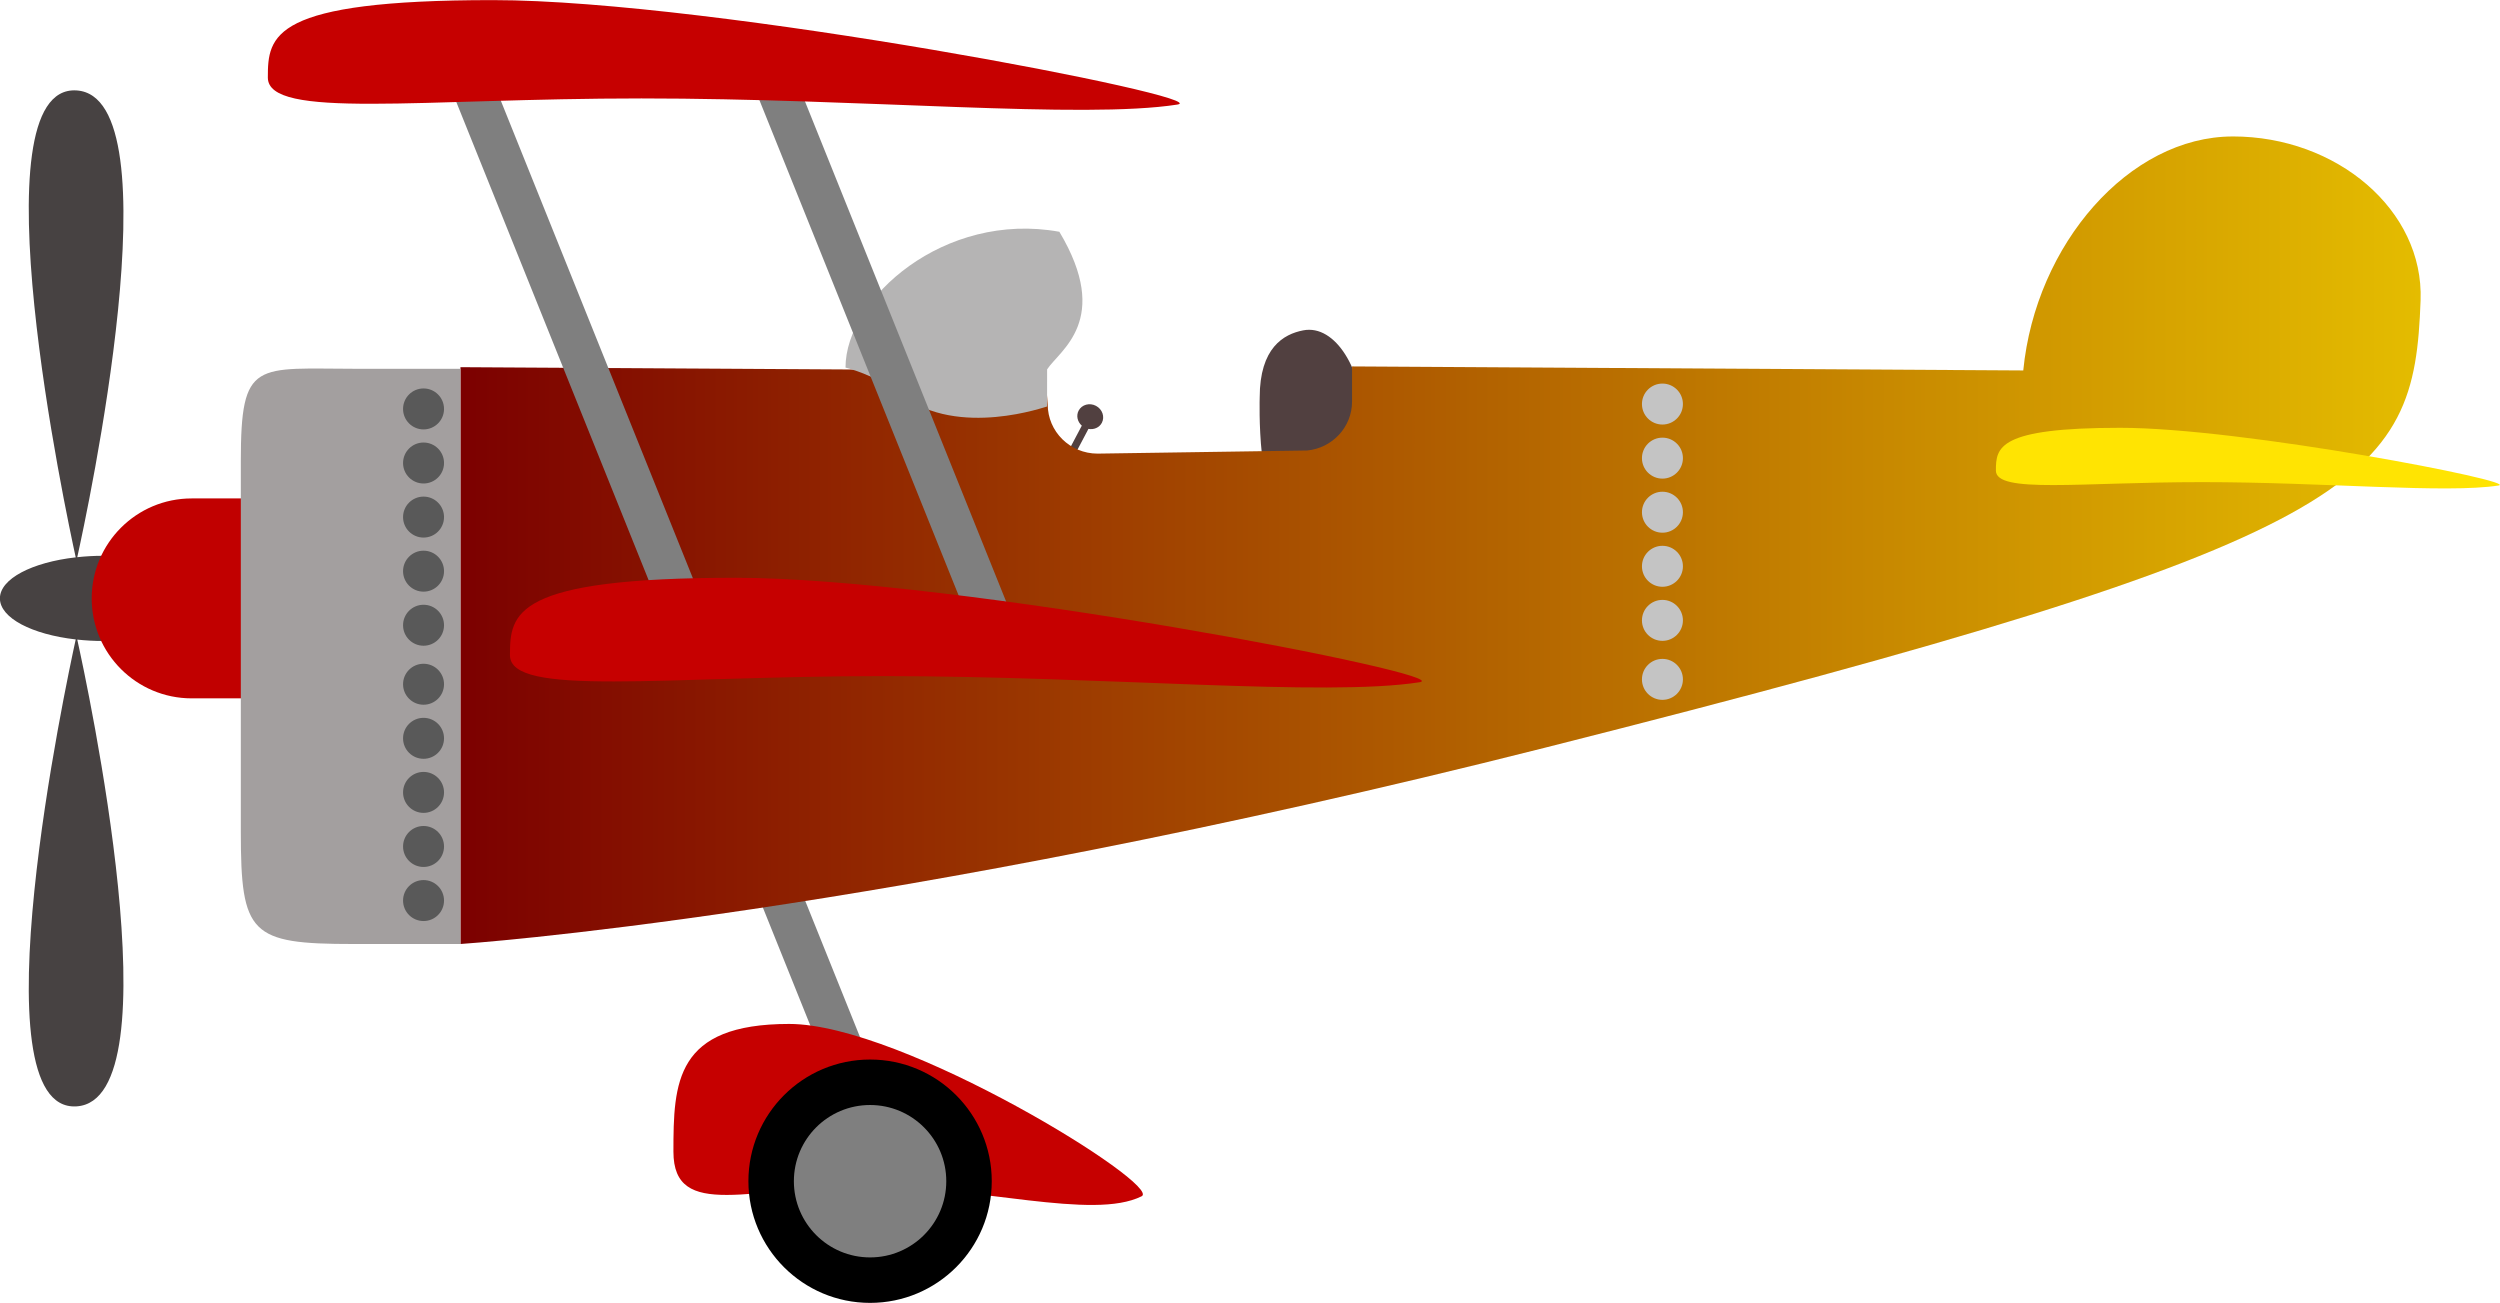
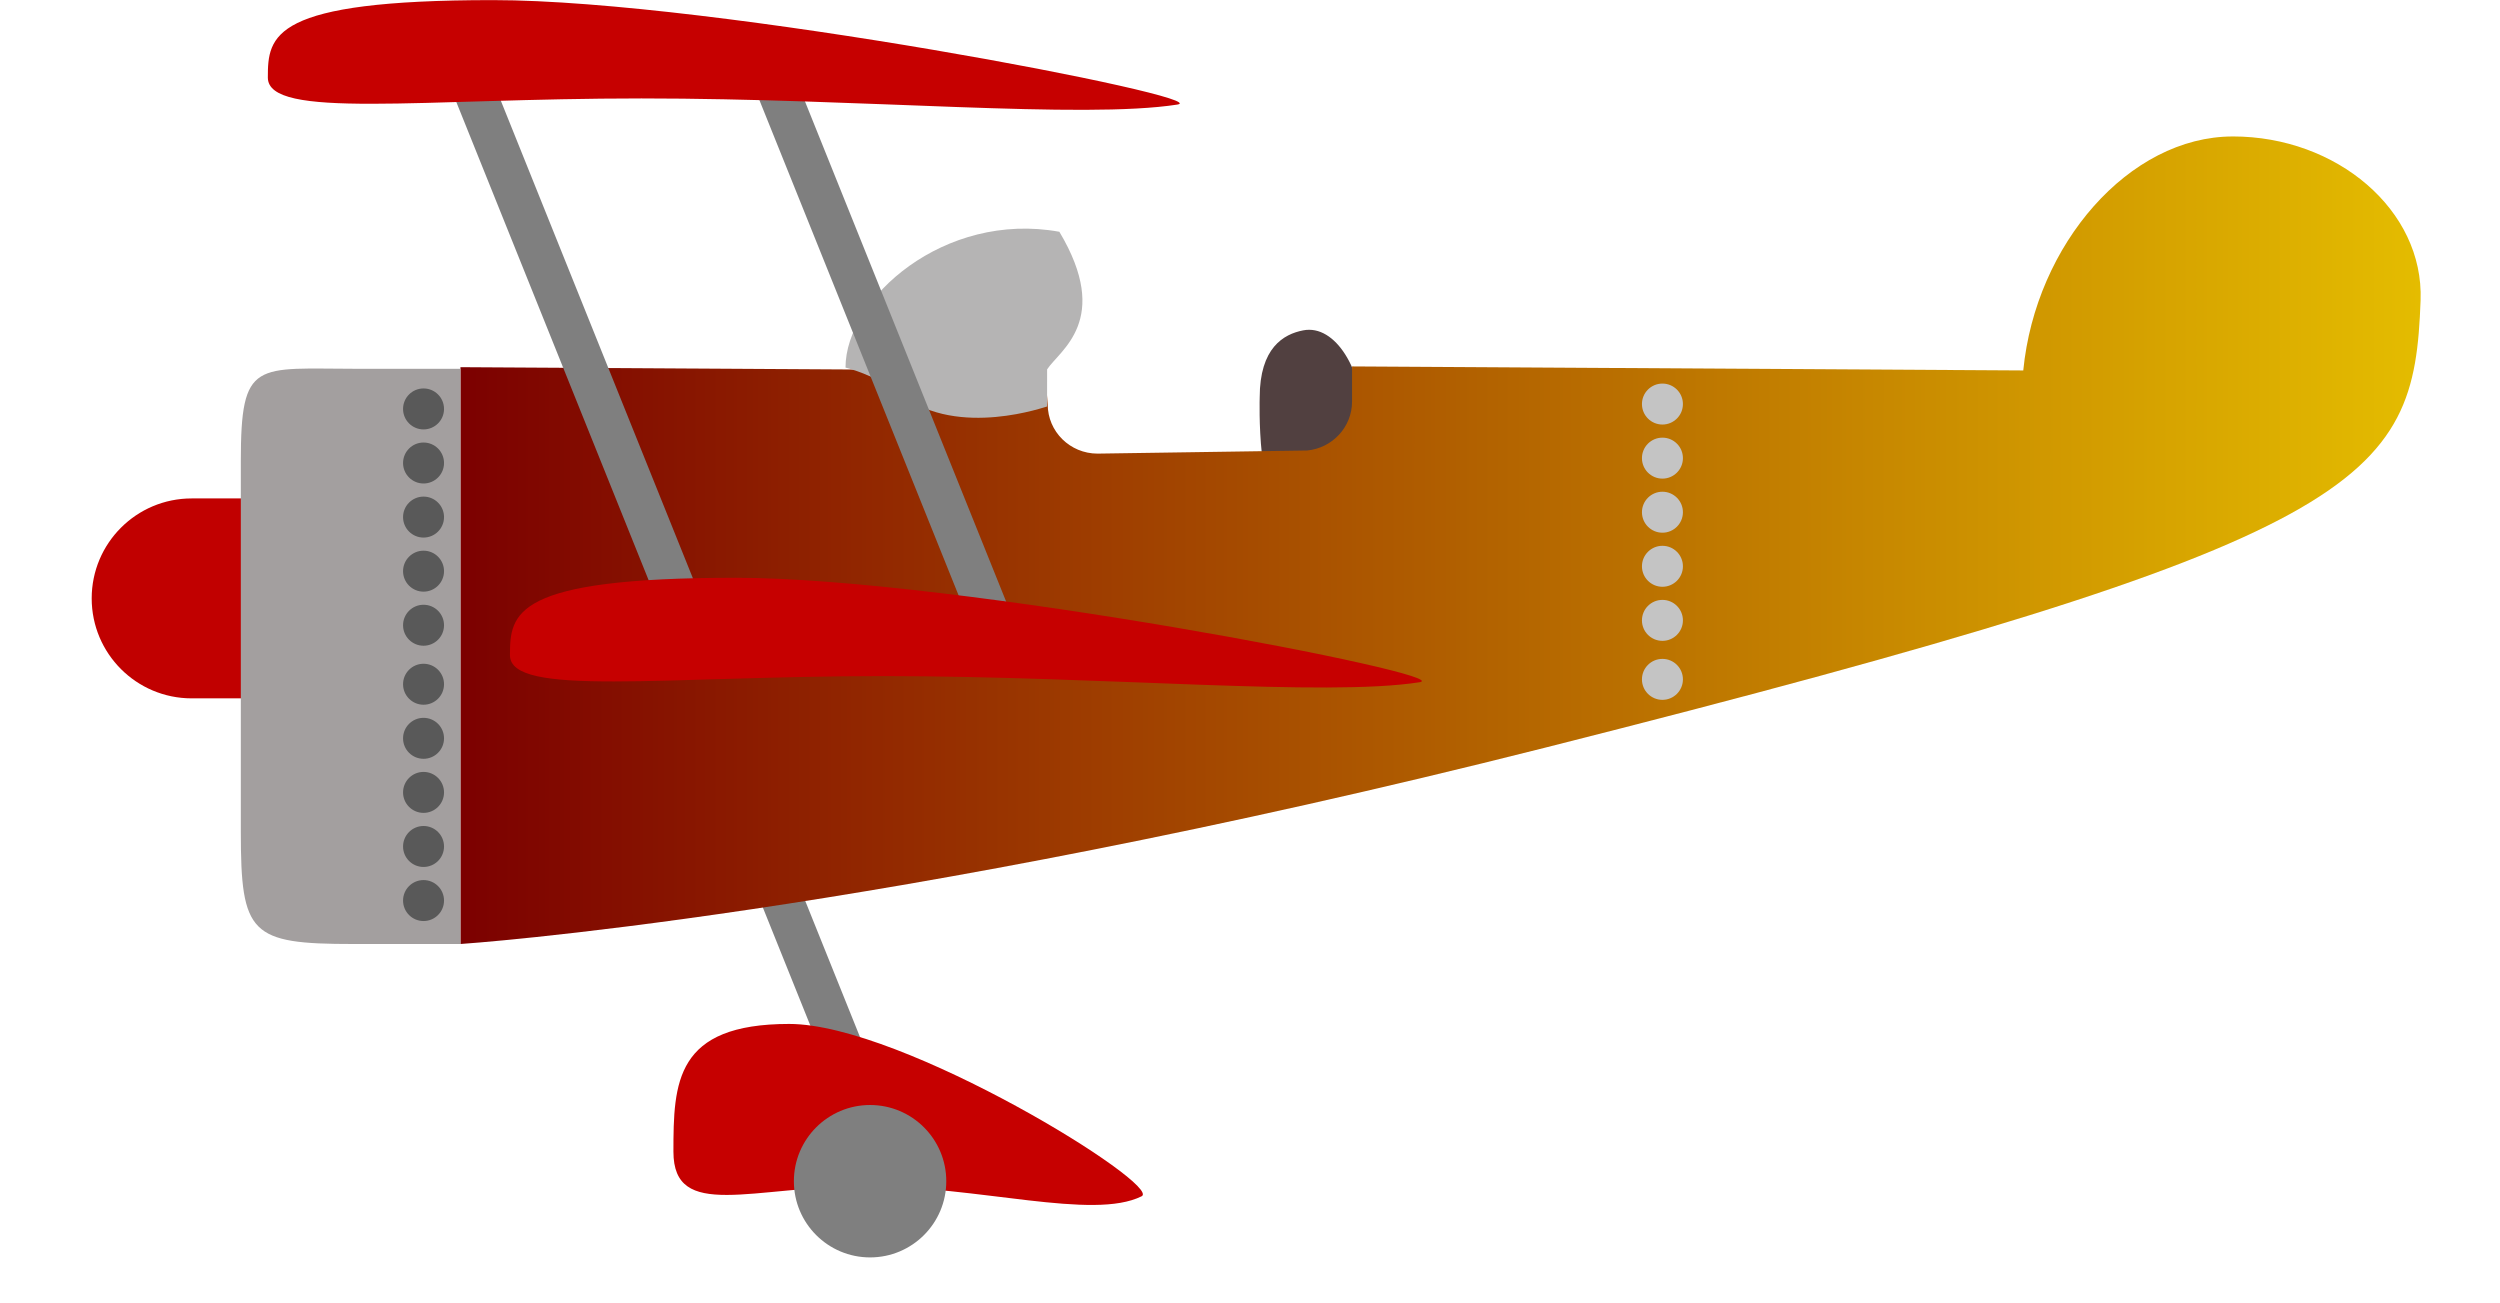
<svg xmlns="http://www.w3.org/2000/svg" id="svg4497" height="158.03mm" width="303.24mm" version="1.1" viewBox="0 0 1074.481 559.964">
  <defs id="defs4499">
    <linearGradient id="linearGradient4445" y2="382.63" gradientUnits="userSpaceOnUse" x2="598.15" y1="382.63" x1="199.42">
      <stop id="stop4441" stop-color="#7c0000" offset="0" />
      <stop id="stop4443" stop-color="#e4bc00" offset="1" />
    </linearGradient>
  </defs>
  <g id="layer1" transform="translate(1871.5 296.19)">
    <g id="g4450" transform="matrix(2.113 0 0 -2.113 -2095 744.5)">
-       <path id="path22" d="m329.89 406.51c0.645 1.222 0.111 2.769-1.191 3.456-1.303 0.688-2.881 0.255-3.526-0.967-0.543-1.029-0.242-2.283 0.644-3.065l-7.432-14.081 1.326-0.7 7.455 14.123c1.093-0.204 2.208 0.255 2.724 1.234" fill="#514040" />
      <path id="path26" d="m382.99 406.99c0 10.125-5.548 19.596-12.124 18.333-3.998-0.768-8.864-3.534-8.864-13.659 0 0-0.735-23.007 5.778-23.007h3.086c6.696 0 12.124 8.208 12.124 18.333" fill="#514040" />
      <path id="path30" d="m289.87 258.77-7.886-3.172-25.001 62.16 7.886 3.172 25.001-62.16z" fill="#7f7f7f" />
      <path id="path34" d="m559.95 464.76c-21.091 0-40.115-21.929-42.633-47.595l-136.53 0.82v-7.153c0-5.184-4.001-9.447-9.124-9.949l-42.639-0.635c-5.599 0-10.138 4.478-10.138 10l-0.549 6.87-118.91 0.713v-117.33s84.757 5.595 220.61 39.928c168.06 42.471 176.75 54 178.1 91.001 0.673 18.397-17.097 33.333-38.188 33.333" fill="url(#linearGradient4445)" />
-       <path id="path38" d="m147.75 370.8c0 4.786-9.402 8.666-21 8.666-1.822 0-3.58-0.105-5.265-0.285 1.919 8.659 20.245 93.699-0.162 94.945-20.76 1.268-2.042-86.36-0.152-94.979-8.886-1.009-15.421-4.36-15.421-8.347 0-3.988 6.535-7.339 15.422-8.348-1.89-8.614-20.609-96.248 0.151-94.98 20.407 1.246 2.08 86.293 0.162 94.947 1.685-0.181 3.443-0.286 5.265-0.286 11.598 0 21 3.88 21 8.667" fill="#474242" />
      <path id="path42" d="m124.42 370.8c0-11.229 9.104-20.333 20.333-20.333h15c11.23 0 20.334 9.104 20.334 20.333 0 11.23-9.104 20.334-20.334 20.334h-15c-11.229 0-20.333-9.104-20.333-20.334" fill="#c10000" />
      <path id="path46" d="m199.42 417.5h-20.833c-20.895 0-23.834 2.062-23.834-18.833v-75.334c0-20.895 1.939-22.833 22.834-22.833h21.833v117z" fill="#a39f9f" />
      <path id="path50" d="m239.9 383.12c-2.876 0-5.207 2.332-5.207 5.209 0 2.876 2.331 5.207 5.207 5.207 2.877 0 5.209-2.331 5.209-5.207 0-2.877-2.332-5.209-5.209-5.209zm0 13.75c-2.876 0-5.207 2.332-5.207 5.209 0 2.876 2.331 5.207 5.207 5.207 2.877 0 5.209-2.331 5.209-5.207 0-2.877-2.332-5.209-5.209-5.209zm0 13.75c-2.876 0-5.207 2.332-5.207 5.209 0 2.876 2.331 5.207 5.207 5.207 2.877 0 5.209-2.331 5.209-5.207 0-2.877-2.332-5.209-5.209-5.209zm0 13.75c-2.876 0-5.207 2.332-5.207 5.209 0 2.876 2.331 5.207 5.207 5.207 2.877 0 5.209-2.331 5.209-5.207 0-2.877-2.332-5.209-5.209-5.209zm0 13.75c-2.876 0-5.207 2.332-5.207 5.209 0 2.876 2.331 5.207 5.207 5.207 2.877 0 5.209-2.331 5.209-5.207 0-2.877-2.332-5.209-5.209-5.209zm0 15c-2.876 0-5.207 2.332-5.207 5.209 0 2.876 2.331 5.207 5.207 5.207 2.877 0 5.209-2.331 5.209-5.207 0-2.877-2.332-5.209-5.209-5.209zm0 13.75c-2.876 0-5.207 2.332-5.207 5.209 0 2.876 2.331 5.207 5.207 5.207 2.877 0 5.209-2.331 5.209-5.207 0-2.877-2.332-5.209-5.209-5.209zm0 13.75c-2.876 0-5.207 2.332-5.207 5.209 0 2.876 2.331 5.207 5.207 5.207 2.877 0 5.209-2.331 5.209-5.207 0-2.877-2.332-5.209-5.209-5.209zm0 13.75c-2.876 0-5.207 2.332-5.207 5.209 0 2.876 2.331 5.207 5.207 5.207 2.877 0 5.209-2.331 5.209-5.207 0-2.877-2.332-5.209-5.209-5.209zm0 13.75c-2.876 0-5.207 2.332-5.207 5.209 0 2.876 2.331 5.207 5.207 5.207 2.877 0 5.209-2.331 5.209-5.207 0-2.877-2.332-5.209-5.209-5.209z" transform="matrix(.8 0 0 -.8 0 720)" fill="#595959" />
      <path id="path78" d="m554.9 381.88c-2.876 0-5.207 2.332-5.207 5.209 0 2.876 2.331 5.207 5.207 5.207 2.877 0 5.209-2.331 5.209-5.207 0-2.877-2.332-5.209-5.209-5.209zm0 13.75c-2.876 0-5.207 2.332-5.207 5.209 0 2.876 2.331 5.207 5.207 5.207 2.877 0 5.209-2.331 5.209-5.207 0-2.877-2.332-5.209-5.209-5.209zm0 13.75c-2.876 0-5.207 2.332-5.207 5.209 0 2.876 2.331 5.207 5.207 5.207 2.877 0 5.209-2.331 5.209-5.207 0-2.877-2.332-5.209-5.209-5.209zm0 13.75c-2.876 0-5.207 2.332-5.207 5.209 0 2.876 2.331 5.207 5.207 5.207 2.877 0 5.209-2.331 5.209-5.207 0-2.877-2.332-5.209-5.209-5.209zm0 13.75c-2.876 0-5.207 2.332-5.207 5.209 0 2.876 2.331 5.207 5.207 5.207 2.877 0 5.209-2.331 5.209-5.207 0-2.877-2.332-5.209-5.209-5.209zm0 15c-2.876 0-5.207 2.332-5.207 5.209 0 2.876 2.331 5.207 5.207 5.207 2.877 0 5.209-2.331 5.209-5.207 0-2.877-2.332-5.209-5.209-5.209z" transform="matrix(.8 0 0 -.8 0 720)" fill="#c4c4c4" />
      <path id="path114" d="m318.76 417.38c2.492 3.868 13.242 9.993 2.492 27.993-23.375 4.25-43.5-13.542-43.5-27.625 0-0.047 5.792-1.257 11.5-5.625 11.509-8.806 29.499-2.213 29.501-2.291l0.007 7.548z" fill="#b5b4b4" />
-       <path id="path118" d="m613.97 393.76c-10.637-1.658-35.357 0.69-60.227 0.69-24.871 0-41.993-2.381-41.993 2.349s0.408 8.702 25.278 8.702c24.871 0 81.615-11.012 76.942-11.741" fill="#ffe402" />
      <path id="path122" d="m248.56 370.29-7.886-3.172-43.508 108.18 7.886 3.172 43.508-108.18z" fill="#7f7f7f" />
      <path id="path126" d="m311.21 368.2-7.886-3.172-46.208 114.89 7.886 3.172 46.208-114.89z" fill="#7f7f7f" />
      <path id="path130" d="m257.5 284.38c-56.264 0-57.188 8.986-57.188 19.688 0 10.701 38.736 5.312 95 5.312s112.19 5.312 136.25 1.562c10.572-1.647-117.8-26.562-174.06-26.562zm61.562 146.88c-56.264 0-57.188 8.986-57.188 19.688 0 10.701 38.736 5.312 95 5.312s112.19 5.312 136.25 1.562c10.58-1.66-117.79-26.57-174.05-26.57zm13.816 113.44c-28.965 0-29.441 14.824-29.441 32.477 0 17.651 19.941 8.762 48.906 8.762s57.755 8.764 70.143 2.578c5.442-2.719-60.642-43.816-89.607-43.816z" transform="matrix(.8 0 0 -.8 0 720)" fill="#c60000" />
-       <path id="path138" d="m307.5 252.25c0-13.669-11.081-24.75-24.75-24.75s-24.75 11.081-24.75 24.75 11.081 24.75 24.75 24.75 24.75-11.081 24.75-24.75" />
      <path id="path142" d="m298.25 252.25c0-8.561-6.94-15.5-15.5-15.5s-15.5 6.939-15.5 15.5 6.94 15.5 15.5 15.5 15.5-6.939 15.5-15.5" fill="#7f7f7f" />
    </g>
  </g>
</svg>